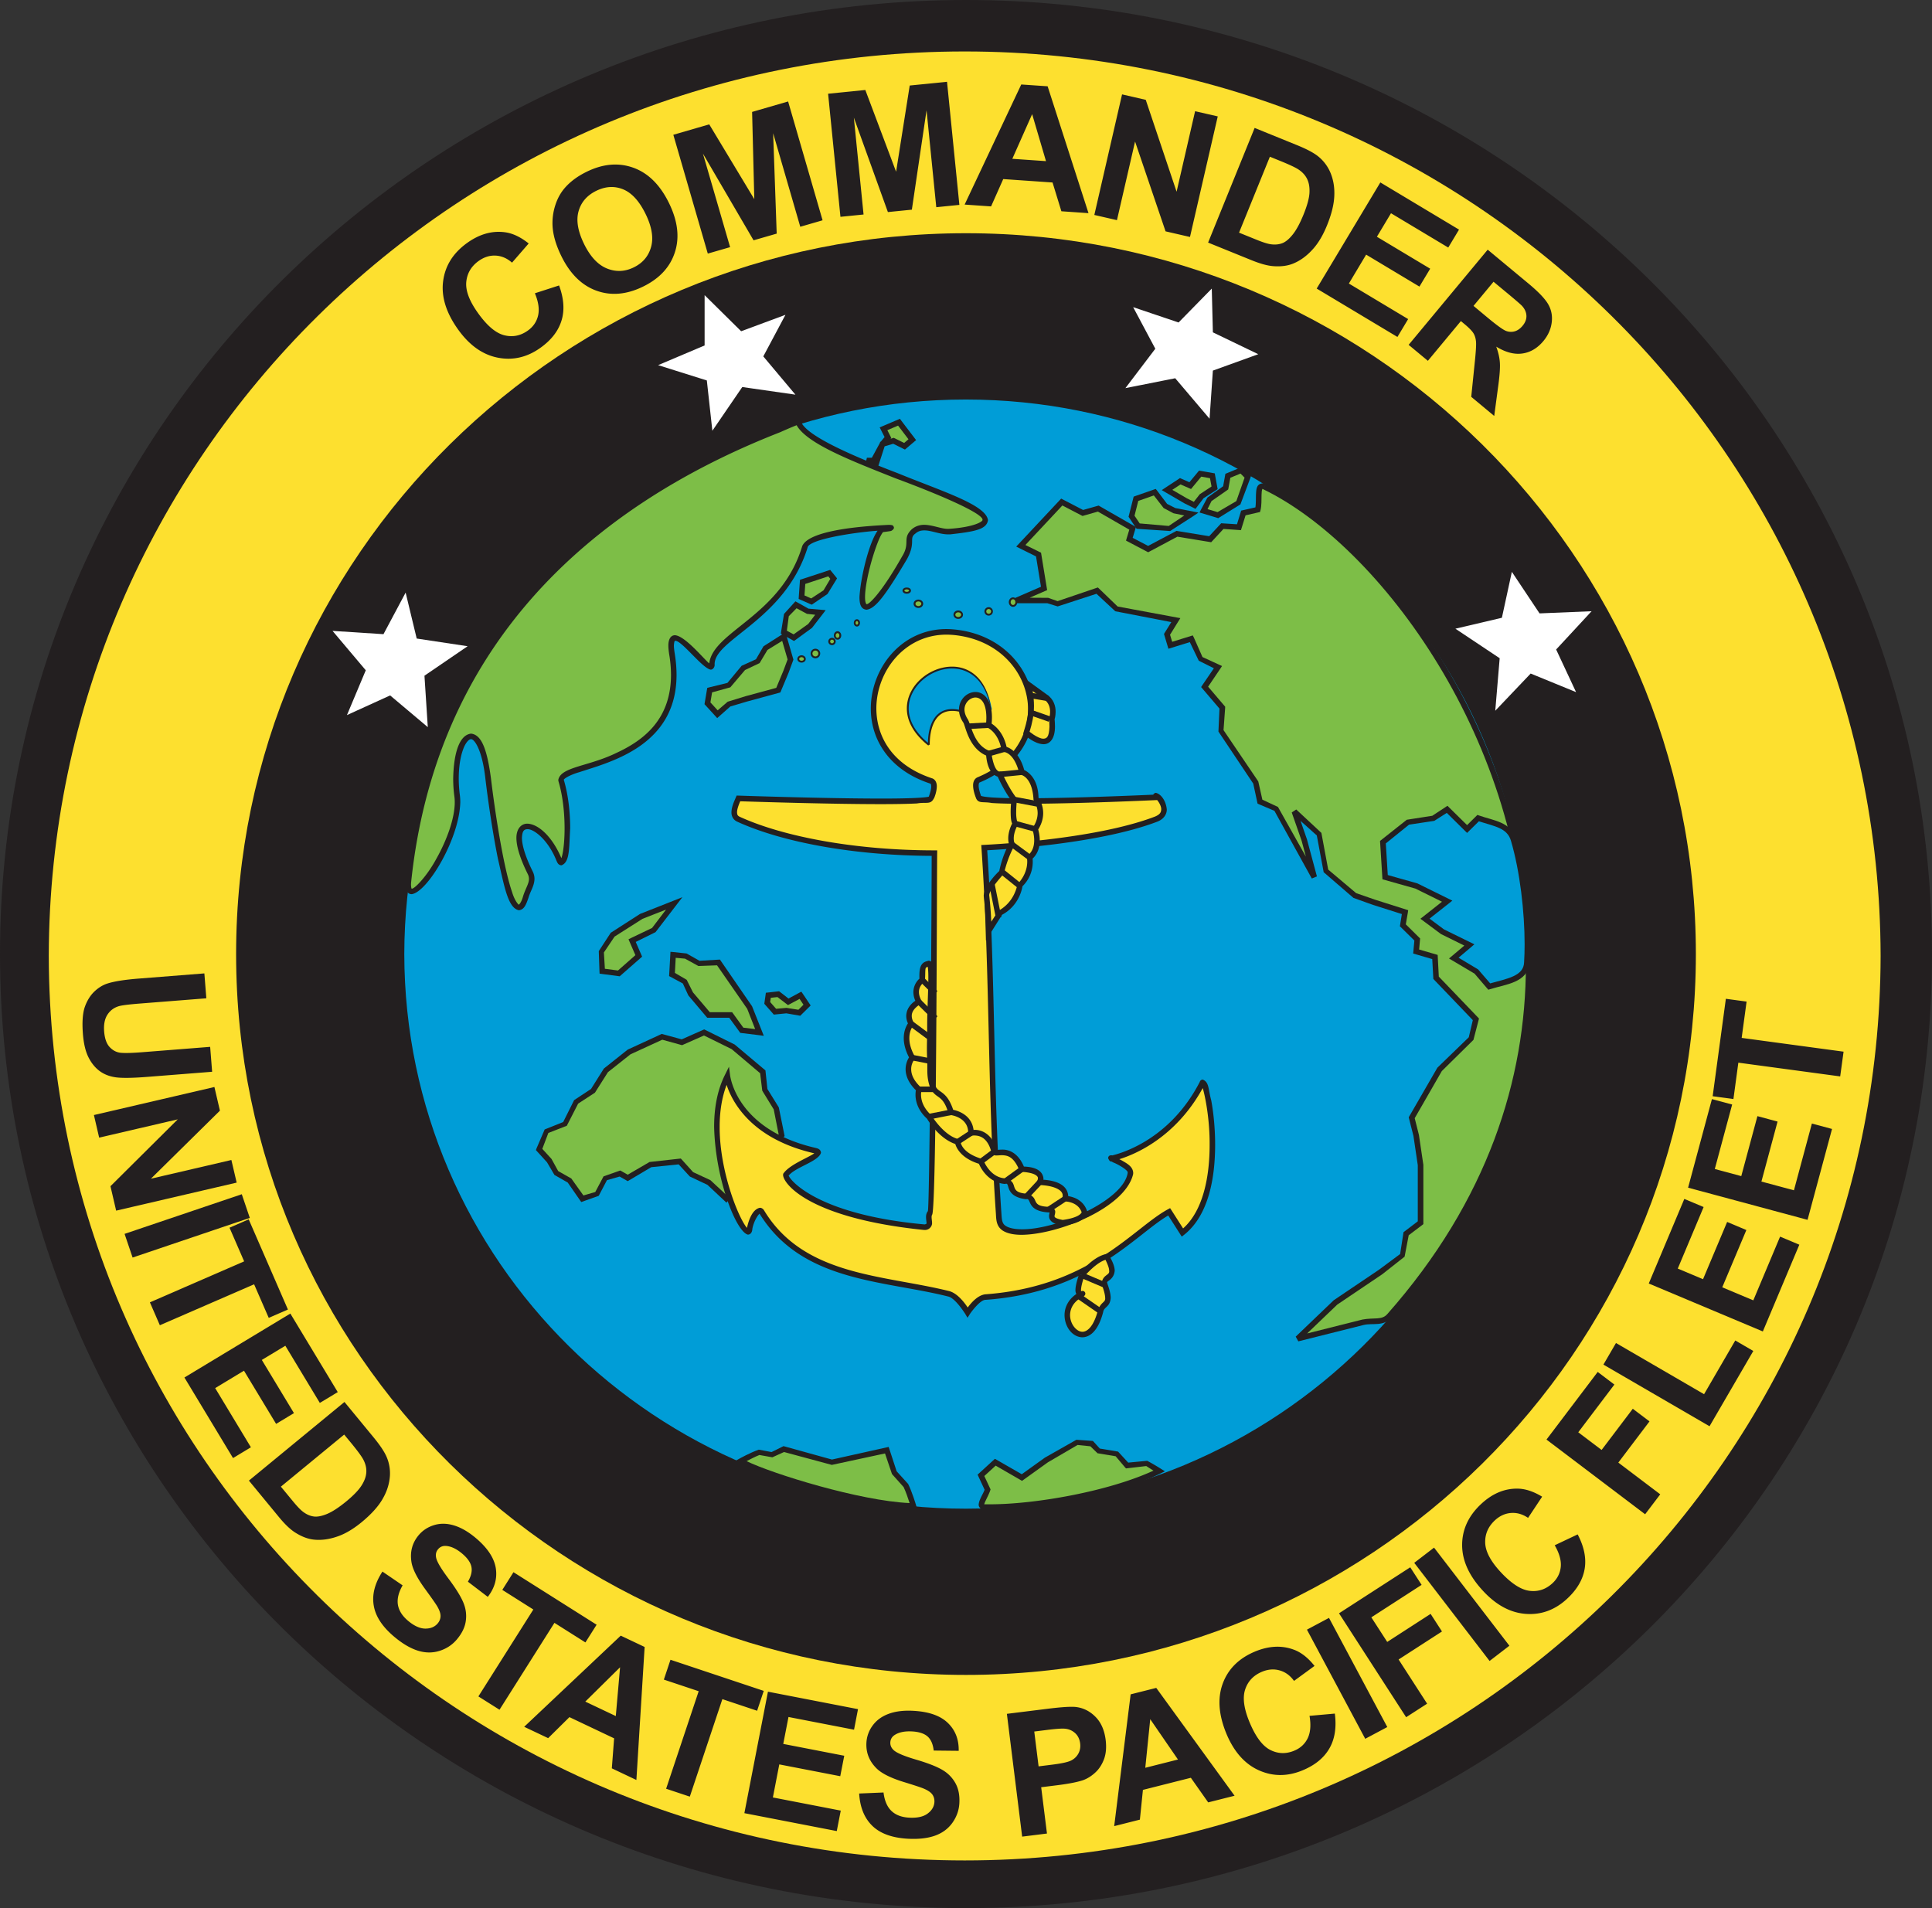
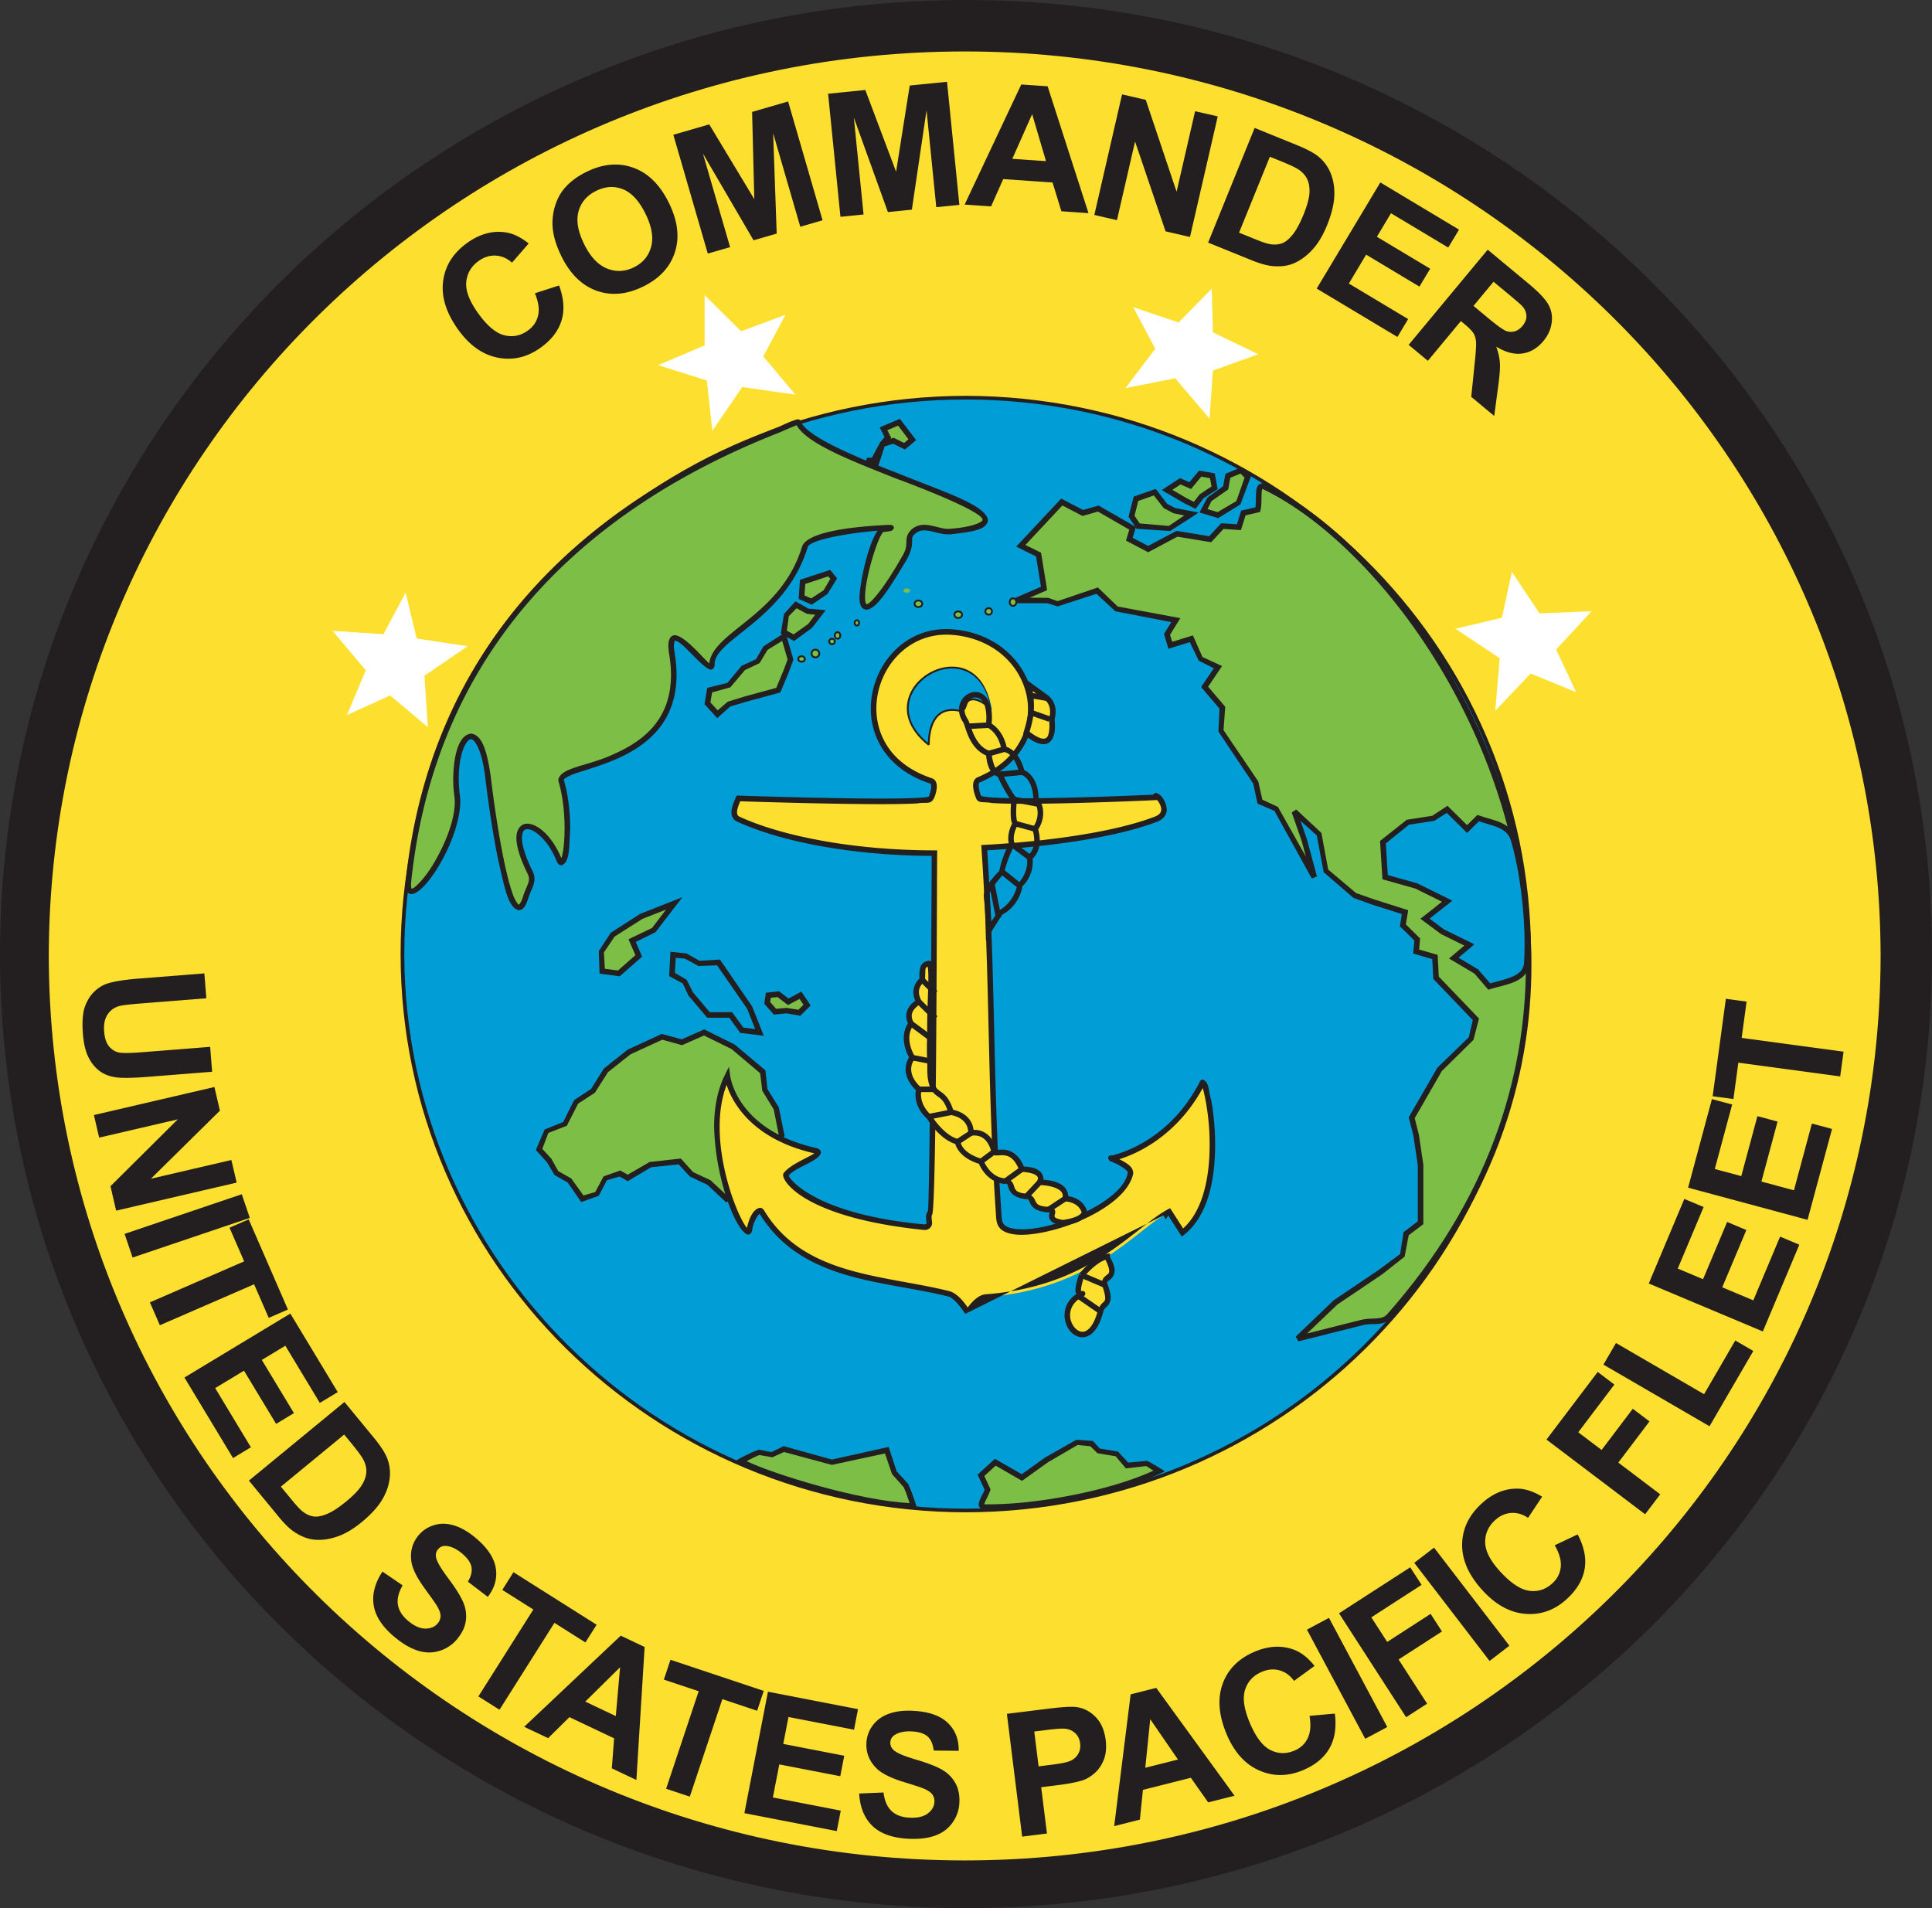
<svg xmlns="http://www.w3.org/2000/svg" width="355.623" height="351.234" xml:space="preserve">
  <rect width="100%" height="100%" fill="#333333" stroke="none" />
  <path fill-rule="evenodd" clip-rule="evenodd" fill="#231F20" d="M0 175.617C0 78.627 79.608 0 177.813 0c98.202 0 177.81 78.627 177.81 175.617s-79.608 175.617-177.81 175.617C79.608 351.234 0 272.607 0 175.617" />
  <path fill-rule="evenodd" clip-rule="evenodd" fill="#FDE02F" d="M7.957 175.964c0-92.521 75.937-167.518 169.618-167.518 93.676 0 169.615 74.997 169.615 167.518s-75.938 167.523-169.615 167.523c-93.681 0-169.618-75.002-169.618-167.523" />
  <path fill="#231F20" d="M6.926 175.959c0-93.091 76.405-168.367 170.646-168.538 94.229.171 170.635 75.447 170.646 168.538-.011 93.096-76.416 168.383-170.646 168.549-94.24-.166-170.646-75.453-170.646-168.549zm2.053 0c.171 91.946 75.468 166.498 168.593 166.498 93.114 0 168.421-74.552 168.592-166.498-.171-91.941-75.477-166.487-168.592-166.487C84.448 9.472 9.15 84.018 8.979 175.959z" />
-   <path fill="#231F20" d="M43.461 175.617c0-73.277 60.15-132.687 134.349-132.687 74.196 0 134.349 59.409 134.349 132.687 0 73.283-60.152 132.691-134.349 132.691-74.199.001-134.349-59.408-134.349-132.691" />
  <path fill-rule="evenodd" clip-rule="evenodd" fill="#FFF" d="m61.211 116.13 9.376.606 4.078-7.653 2.038 8.456 9.373 1.414-7.946 5.427.614 9.467-6.932-5.837-7.949 3.62 3.464-8.249zM129.698 54.329v9.259l-8.557 3.625 8.966 2.817 1.018 9.26 5.505-8.048 9.783 1.404-5.912-7.043 4.078-7.654-8.156 3.024zM223.051 53.122l-6.113 6.24-8.359-2.822 4.078 7.654-5.505 7.25 9.169-1.818 6.321 7.447.611-8.855 8.355-3.019-8.355-4.024zM278.288 105.261l-1.836 8.456-8.556 2.01 8.15 5.437-.813 9.664 6.517-6.847 8.358 3.423-3.669-7.85 6.523-7.043-9.578.398z" />
  <path fill-rule="evenodd" clip-rule="evenodd" fill="#7DBE47" d="m176.182 171.088 1.424-.603 2.651-1.411 2.853.805-.608 2.823-3.061 3.218-.815 2.217 3.876 1.406-2.449 2.62h-3.465l-1.833-1.613-2.245-.603 2.245-2.818z" />
  <path fill="#231F20" d="M180.198 182.691h-3.662l-.137-.127-1.629-1.502-3.006-.815.487-.601 2.149-2.615 1.427-6.041.064-.254.233-.106 1.385-.58 2.835-1.504.192.054 3.321.93-.105.477-.73 3.068-2.951 3.037-.645 1.735 4.113 1.491-.518.572-2.602 2.781h-.221zm-4.899-5.225-1.766 2.222 1.704.498 1.691 1.48h3.048l1.766-1.893-3.628-1.323.179-.477.922-2.39 2.932-2.975.507-2.349-2.19-.624-2.506 1.334-1.194.505-1.465 5.992z" />
  <path fill-rule="evenodd" clip-rule="evenodd" fill="#7DBE47" d="m182.398 169.077-7.54 3.42-1.633 2.217.818 6.243 2.444 1.203 4.692-3.42.813-3.016z" />
  <path fill="#231F20" d="m176.239 182.73-2.685-1.331-.878-6.727.114-.148 1.841-2.382 7.532-3.426.781-.35-.476 7.595-1.005 3.302-4.951 3.606-.273-.139zm-.984-9.824-1.522 2.051.761 5.764 1.926.953 4.241-2.963.803-2.907.352-5.813-6.561 2.915z" />
  <path fill-rule="evenodd" clip-rule="evenodd" fill="#7DBE47" d="m174.245 174.812.611 1.007h1.225l1.836 2.009 2.242.207 1.219-1.812-1.836-1.815-2.444-1.206-2.035.603z" />
-   <path fill="#231F20" d="m180.087 178.549-2.435-.223-.137-.148-1.681-1.841h-1.289l-.15-.243-.611-1.005-.182-.318.223-.274 1.067-1.173 2.232-.666.182.093 2.578 1.302 2.137 2.116-.243.347-1.386 2.064-.305-.031zm-4.962-3.237h1.152l.161.168 1.701 1.862 1.745.158.816-1.215-1.408-1.408-2.274-1.132-1.574.391-.593.722.274.454z" />
  <path fill-rule="evenodd" clip-rule="evenodd" fill="#7DBE47" d="m181.785 182.867-3.26-2.413-1.836-1.413-.406-2.016-2.447-.403 1.02-1.403 1.427-1.212-1.02-3.019.408-2.615 1.629.606-.611 2.812 1.836.807.206 3.019 2.446 3.625z" />
  <path fill="#231F20" d="m181.575 183.046-3.268-2.421-2.03-1.711-.339-1.674-2.908-.486.487-.666 1.101-1.491 1.163-.992-.93-2.929.508-3.236.58.212 2.04.762-.083.432-.531 2.411 1.735.761.031.308.116 2.768 2.527 3.83.604 3.625-.497.086.295-.412-.295.412.497-.086.213 1.248-1.016-.751zm-4.601-9.114-.274.233-1.341 1.121-.531.73 1.978.326.062.349.223 1.715 1.831 1.406 2.264 1.675-.34-2.193-2.537-3.881-.192-2.706-1.833-.818.69 2.043zm-1.132-3.341.381 1.119.054-.261.518-2.38-.645-.243-.308 1.765z" />
  <path fill-rule="evenodd" clip-rule="evenodd" fill="#7DBE47" d="m178.729 173.504-.61 1.414-2.243 3.217 3.67-2.212.201-2.822z" />
  <path fill="#231F20" d="m175.376 178.01 2.201-3.133.604-1.404.477.197-.192-.471 1.779-.699-.064.802-.22 3.086-.223.141-3.672 2.211-.69-.73zm3.089-2.636-.867 1.248 1.377-.834.127-1.745-.064.026-.573 1.305z" />
  <path fill="#009DD7" d="M74.08 175.623c0-56.566 46.426-102.42 103.697-102.42 57.278 0 103.705 45.854 103.705 102.42s-46.427 102.422-103.705 102.422c-57.271 0-103.697-45.857-103.697-102.422" />
  <path fill="#231F20" d="M73.738 175.62c0-56.753 46.579-102.653 104.033-102.759 57.464.106 104.044 46.006 104.044 102.759s-46.58 102.663-104.044 102.757c-57.454-.094-104.033-46.004-104.033-102.757zm.679 0c.096 56.38 46.273 102.089 103.354 102.089 57.103 0 103.267-45.709 103.373-102.089-.106-56.372-46.271-102.079-103.373-102.079-57.081.001-103.258 45.707-103.354 102.079z" />
  <path fill-rule="evenodd" clip-rule="evenodd" fill="#7DBE47" d="m129.608 190.051-4.078 1.806-3.67-1.002-6.113 2.817-4.28 3.421-2.242 3.628-3.263 2.211-1.833 3.827-3.667 1.608-1.224 3.223 1.836 2.01 1.426 2.418 2.243 1.21 2.444 3.42 2.854-1.007 1.224-2.616 2.854-1.007 1.426.806 4.079-2.419 5.499-.603 2.242 2.419 3.061 1.41 3.26 3.017 10.191-11.677-1.023-5.032-2.035-3.218-.409-3.42-5.505-4.635z" />
  <path fill="#231F20" d="m133.336 221.018-3.123-2.923-3.229-1.524-2.064-2.242-5.039.518-4.34 2.573-.253-.149-1.238-.699-2.331.668-1.512 2.879-3.218 1.145-.223-.318-2.266-3.271-2.444-1.398-1.367-2.327-2.043-2.245.106-.298 1.504-3.504 3.408-1.364 2.012-4.034 3.112-2.053 2.362-3.758 4.381-3.482 6.287-2.9.171.053 3.493.952 3.915-1.734.223-.097 5.611 2.784 5.663 4.765.021.199.339 3.219 2.098 3.387 1.069 5.271-10.705 12.271-.38-.364zm-17.275-26.952-4.158 3.293-2.393 3.778-3.092 2.012-2.084 4.075-3.4 1.324-1.111 2.93 1.694 1.854 1.229 2.231 2.414 1.365 2.232 3.123 2.18-.635 1.525-2.879 3.071-1.08.199.105 1.175.669 4.024-2.341 5.746-.635.181.189 2.084 2.31 3.198 1.491 2.869 2.667 9.684-11.093-.909-4.613-2.108-3.432-.391-3.219-5.241-4.436-5.096-2.512-4.029 1.782-.168-.042-3.482-.963-5.843 2.682zm13.316-3.558.233-.463-.233.463z" />
  <path fill="#FDE02F" d="M171.394 143.748c1.209.399 0 3.219 0 3.219 0 1.225-35.466 0-35.466 0-.596 1.375-1.375 3.198 0 3.83 8.356 3.822 21.773 6.24 36.074 6.24 0 0-.202 65.424-.811 66.229-.732.961.811 2.814-1.225 2.615-21.255-2.095-25.756-8.984-25.274-9.663 1.427-2.015 7.934-3.817 5.298-4.428-14.881-3.421-16.1-13.687-16.1-13.687-5.912 11.874 3.664 32.008 4.073 28.179.163-1.515 1.634-4.226 2.243-3.218 7.563 12.446 22.42 12.078 34.448 15.098 1.696.43 3.462 3.426 3.462 3.426s1.741-2.711 3.262-2.822c19.568-1.412 27.518-12.281 33.838-15.701l2.443 3.824c9.048-7.149 4.412-29.023 3.672-27.576-6.115 11.871-16.51 13.889-16.51 13.889-1.675-.238 3.603 1.184 3.258 2.814-1.422 6.846-18.953 12.887-23.233 10.064-.987-.645-.942-1.686-1.022-2.814-1.629-23.757-1.018-43.283-2.646-67.236 0 0 19.977-.805 31.594-5.233 3.654-1.396-.592-5.484 0-4.024 0 0-32.611 1.53-32.611 0 0 0-1.174-2.737 0-3.227 15.488-6.442 11.004-25.766-4.687-27.177-15.038-1.347-21.814 21.54-4.08 27.379" />
-   <path fill="#231F20" d="M177.668 241.847c-.01 0-1.823-2.929-3.138-3.192-11.877-3.006-26.929-2.6-34.717-15.248a.965.965 0 0 0-.132.134c-.161.171-.35.458-.521.774-.35.647-.637 1.477-.688 2.027-.031.34-.212.891-.806.922-2.144-.51-5.994-10.116-6.217-19.852 0-3.344.552-6.663 1.983-9.535l.753-1.527.212 1.686c.054.011 1.072 9.873 15.696 13.258.445.105.956.243 1.028.891-.438 1.615-4.638 2.617-5.951 4.207.223.79 5.182 7.146 24.819 8.975.096.011.189.011.243.011.319-.106.212 0 .319-.212 0-.254-.096-.679-.096-1.145 0-.329.063-.732.329-1.063.362-.149.725-59.308.707-65.413-14.179-.057-27.416-2.465-35.779-6.29-.764-.329-1.093-1.069-1.072-1.727.01-.966.466-1.952.818-2.768l.137-.318.35.01c.021 0 15.748.542 26.248.542 4.396.01 7.983-.119 8.767-.347.119-.318.458-1.25.448-1.89-.01-.415-.093-.5-.179-.521l.158-.489.161-.487c.72.243.901.966.891 1.497-.01 1.124-.572 2.375-.541 2.204-.616 1.222-1.38.626-3.107.935-1.665.085-3.967.127-6.598.127-9.601 0-23.565-.451-25.94-.528-.305.717-.593 1.499-.583 2.035.021.425.083.604.466.805 8.25 3.775 21.623 6.194 35.867 6.194h.508v.51c-.062.168-.083 65.072-.922 66.538-.062.096-.106.232-.106.445-.011.318.085.72.085 1.145 0 .541-.487 1.24-1.336 1.24-.096 0-.202-.011-.318-.021-20.383-2.109-25.559-8.166-25.771-10.043.01-.084-.031-.275.127-.422 1.165-1.586 4.604-2.869 5.616-3.625-.005 0-.01-.004-.016-.004-11.623-2.666-15.126-9.521-16.121-12.594-.903 2.363-1.282 5.021-1.282 7.717-.023 8.152 3.457 16.755 4.995 18.567.01.016.021.03.031.044.319-1.461 1.007-3.428 2.377-3.703.327-.01.635.223.774.479 7.349 12.154 21.973 11.835 34.127 14.868 1.476.422 2.732 2.076 3.358 3.008.62-.841 1.81-2.247 3.206-2.426 19.396-1.408 27.117-12.09 33.63-15.643l.415-.223.264.404 2.129 3.33c3.738-3.319 4.891-9.663 4.881-15.367.043-4.565-.785-8.861-1.268-10.461-4.973 9.055-12.381 12.175-15.349 13.084.157.077.321.16.487.251.91.53 1.982 1.082 2.065 2.227 0 .085 0 .138-.011.265-1.441 6.183-13.668 11.095-20.488 11.178-1.432 0-2.652-.223-3.532-.785-1.251-.836-1.175-2.162-1.251-3.213-1.633-23.788-1.018-43.312-2.65-67.237l-.031-.52.53-.021c.021-.021 19.948-.818 31.435-5.207.973-.404 1.134-.829 1.154-1.336.019-.562-.394-1.292-.746-1.707l-.209.008s-14.498.678-24.18.678c-2.428 0-4.549-.042-6.076-.147-1.559-.298-2.398.147-2.854-.836 0-.034-.552-1.253-.563-2.377-.01-.541.161-1.24.84-1.527 6.468-2.693 9.267-7.603 9.279-12.46 0-6.502-5.09-12.949-13.819-13.734a14.873 14.873 0 0 0-1.22-.054c-7.69.01-12.876 6.735-12.887 13.586.021 5.218 2.959 10.435 10.235 12.854l-.161.487-.158.489c-7.646-2.504-10.956-8.218-10.935-13.83.01-7.338 5.557-14.604 13.904-14.614.435 0 .87.021 1.315.062 9.215.818 14.751 7.711 14.751 14.754.011 5.269-3.128 10.593-9.917 13.415-.106.031-.189.147-.202.572-.008.608.277 1.458.43 1.903.063.023.174.057.323.09.373.075.967.148 1.709.202 1.484.096 3.584.147 6.002.147 8.629 0 21.119-.543 23.664-.658.104-.171.287-.339.494-.339.967.233 1.847 1.465 2.005 3.035.021.901-.562 1.843-1.823 2.299-10.637 4.039-27.984 5.067-31.229 5.235 1.579 23.744.995 43.159 2.604 66.714.086 1.207.076 1.971.795 2.426.586.394 1.645.627 2.971.627 6.396.074 18.57-5.218 19.471-10.287.011-.072.011-.127.011-.138.161-.384-1.706-1.528-2.737-1.908-.391-.339-.445.157-.867-.765.063-.479.392-.488.422-.51.076-.01.119-.01.161-.01.122 0 .204.01.173.028.221-.091 10.207-2.069 16.116-13.529a.588.588 0 0 1 .562-.435c1.189.51.967 1.664 1.56 3.86.394 2.142.712 5.05.712 8.167-.01 6.033-1.168 12.928-5.696 16.532l-.446.35-.308-.477-2.183-3.417c-6.088 3.544-14.321 14.15-33.63 15.527-1.041-.021-2.864 2.559-2.864 2.59l-.455.709-.421-.718z" />
+   <path fill="#231F20" d="M177.668 241.847c-.01 0-1.823-2.929-3.138-3.192-11.877-3.006-26.929-2.6-34.717-15.248a.965.965 0 0 0-.132.134c-.161.171-.35.458-.521.774-.35.647-.637 1.477-.688 2.027-.031.34-.212.891-.806.922-2.144-.51-5.994-10.116-6.217-19.852 0-3.344.552-6.663 1.983-9.535l.753-1.527.212 1.686c.054.011 1.072 9.873 15.696 13.258.445.105.956.243 1.028.891-.438 1.615-4.638 2.617-5.951 4.207.223.79 5.182 7.146 24.819 8.975.096.011.189.011.243.011.319-.106.212 0 .319-.212 0-.254-.096-.679-.096-1.145 0-.329.063-.732.329-1.063.362-.149.725-59.308.707-65.413-14.179-.057-27.416-2.465-35.779-6.29-.764-.329-1.093-1.069-1.072-1.727.01-.966.466-1.952.818-2.768l.137-.318.35.01c.021 0 15.748.542 26.248.542 4.396.01 7.983-.119 8.767-.347.119-.318.458-1.25.448-1.89-.01-.415-.093-.5-.179-.521l.158-.489.161-.487c.72.243.901.966.891 1.497-.01 1.124-.572 2.375-.541 2.204-.616 1.222-1.38.626-3.107.935-1.665.085-3.967.127-6.598.127-9.601 0-23.565-.451-25.94-.528-.305.717-.593 1.499-.583 2.035.021.425.083.604.466.805 8.25 3.775 21.623 6.194 35.867 6.194h.508v.51c-.062.168-.083 65.072-.922 66.538-.062.096-.106.232-.106.445-.011.318.085.72.085 1.145 0 .541-.487 1.24-1.336 1.24-.096 0-.202-.011-.318-.021-20.383-2.109-25.559-8.166-25.771-10.043.01-.084-.031-.275.127-.422 1.165-1.586 4.604-2.869 5.616-3.625-.005 0-.01-.004-.016-.004-11.623-2.666-15.126-9.521-16.121-12.594-.903 2.363-1.282 5.021-1.282 7.717-.023 8.152 3.457 16.755 4.995 18.567.01.016.021.03.031.044.319-1.461 1.007-3.428 2.377-3.703.327-.01.635.223.774.479 7.349 12.154 21.973 11.835 34.127 14.868 1.476.422 2.732 2.076 3.358 3.008.62-.841 1.81-2.247 3.206-2.426 19.396-1.408 27.117-12.09 33.63-15.643l.415-.223.264.404 2.129 3.33c3.738-3.319 4.891-9.663 4.881-15.367.043-4.565-.785-8.861-1.268-10.461-4.973 9.055-12.381 12.175-15.349 13.084.157.077.321.16.487.251.91.53 1.982 1.082 2.065 2.227 0 .085 0 .138-.011.265-1.441 6.183-13.668 11.095-20.488 11.178-1.432 0-2.652-.223-3.532-.785-1.251-.836-1.175-2.162-1.251-3.213-1.633-23.788-1.018-43.312-2.65-67.237l-.031-.52.53-.021c.021-.021 19.948-.818 31.435-5.207.973-.404 1.134-.829 1.154-1.336.019-.562-.394-1.292-.746-1.707l-.209.008s-14.498.678-24.18.678c-2.428 0-4.549-.042-6.076-.147-1.559-.298-2.398.147-2.854-.836 0-.034-.552-1.253-.563-2.377-.01-.541.161-1.24.84-1.527 6.468-2.693 9.267-7.603 9.279-12.46 0-6.502-5.09-12.949-13.819-13.734a14.873 14.873 0 0 0-1.22-.054c-7.69.01-12.876 6.735-12.887 13.586.021 5.218 2.959 10.435 10.235 12.854l-.161.487-.158.489c-7.646-2.504-10.956-8.218-10.935-13.83.01-7.338 5.557-14.604 13.904-14.614.435 0 .87.021 1.315.062 9.215.818 14.751 7.711 14.751 14.754.011 5.269-3.128 10.593-9.917 13.415-.106.031-.189.147-.202.572-.008.608.277 1.458.43 1.903.063.023.174.057.323.09.373.075.967.148 1.709.202 1.484.096 3.584.147 6.002.147 8.629 0 21.119-.543 23.664-.658.104-.171.287-.339.494-.339.967.233 1.847 1.465 2.005 3.035.021.901-.562 1.843-1.823 2.299-10.637 4.039-27.984 5.067-31.229 5.235 1.579 23.744.995 43.159 2.604 66.714.086 1.207.076 1.971.795 2.426.586.394 1.645.627 2.971.627 6.396.074 18.57-5.218 19.471-10.287.011-.072.011-.127.011-.138.161-.384-1.706-1.528-2.737-1.908-.391-.339-.445.157-.867-.765.063-.479.392-.488.422-.51.076-.01.119-.01.161-.01.122 0 .204.01.173.028.221-.091 10.207-2.069 16.116-13.529a.588.588 0 0 1 .562-.435c1.189.51.967 1.664 1.56 3.86.394 2.142.712 5.05.712 8.167-.01 6.033-1.168 12.928-5.696 16.532l-.446.35-.308-.477-2.183-3.417l-.455.709-.421-.718z" />
  <path fill-rule="evenodd" clip-rule="evenodd" fill="#7DBE47" d="M75.186 162.27c-.73 6.994 9.987-7.848 8.97-15.702-1.354-10.417 4.075-16.911 5.709-3.218 1.051 8.821 4.35 30.256 6.926 21.734.51-1.681 1.6-2.854.815-4.428-5.704-11.471 2.048-10.44 5.298-2.413 1.225 3.019 2.54-7.349.409-14.493-1.018-3.425 23.848-2.216 20.383-23.353-1.414-8.617 7.341 4.635 7.341 2.015 0-5.435 13.045-8.459 17.118-21.742 1.033-3.366 21.789-4.047 14.27-3.224-1.836.202-9.221 28.223 4.078 5.233 1.628-2.815.137-3.514 1.628-4.829 1.973-1.73 4.485.202 6.73 0 23.757-2.134-25.072-12.478-27.926-20.129-.081-.207-3.364 1.308-3.364 1.308-36.312 14.127-63.898 40.362-68.385 83.241" />
  <path fill="#231F20" d="M91.654 158.077c-1.015-5.023-1.854-10.955-2.299-14.663-.604-5.554-2.098-7.408-2.649-7.343-.306-.054-.974.518-1.45 1.844-.487 1.292-.815 3.177-.815 5.404 0 .994.072 2.066.223 3.188.042.373.062.764.062 1.165-.179 6.823-6.103 16.592-8.951 16.921-.836-.01-1.145-.847-1.145-1.706 0-.212.021-.435.042-.679h.002c4.505-43.094 32.284-69.502 68.684-83.645.075-.011 2.714-1.315 3.519-1.378.083.011.36-.021.539.36.839 2.618 9.482 6.367 17.778 9.536 8.34 3.41 16.273 5.826 16.667 8.667-.257 1.693-2.344 2.097-6.994 2.615h-.36c-1.6-.021-3.136-.751-4.386-.73-.614 0-1.124.137-1.652.604-1.22.87.179 1.59-1.528 4.694-3.972 6.696-5.805 9.122-7.447 9.301-1.145-.116-1.282-1.238-1.292-2.32.189-3.509 1.722-9.961 3.335-12.222-4.296.303-12.752 1.595-12.892 3.123-4.205 13.475-17.408 16.888-17.1 21.603 0 .295-.243.847-.73.847-1.58-.264-5.404-5.477-6.569-5.308-.01 0-.15 0-.202.857 0 .373.052.87.158 1.504.223 1.388.329 2.703.329 3.931-.01 13-12.1 15.989-17.854 17.874-1.98.572-2.934 1.282-2.892 1.421l.01.062c.839 2.82 1.158 6.083 1.158 8.879-.223 3.635-.034 6.23-1.611 6.802-.583-.052-.733-.456-.911-.847-1.494-3.773-4.133-5.87-5.363-5.808-.583.034-.932.267-.994 1.59 0 1.25.549 3.317 1.991 6.209.223.456.318.901.318 1.347-.023 1.302-.774 2.286-1.103 3.464-.466 1.354-.815 2.214-1.779 2.31-2.024-.405-2.669-4.442-3.847-9.473zm-1.282-14.792c.658 5.531 2.214 16.095 3.889 20.927.487 1.642 1.186 2.331 1.24 2.32 0-.021.422-.243.795-1.6.433-1.357 1.09-2.32 1.069-3.156a1.95 1.95 0 0 0-.223-.891c-1.473-2.978-2.087-5.14-2.087-6.665 0-1.546.795-2.605 2.012-2.605 2.051.063 4.614 2.421 6.266 6.352.093-.253.189-.637.272-1.098.189-1.09.318-2.649.318-4.386 0-2.724-.308-5.912-1.103-8.591a1.133 1.133 0 0 1-.052-.35c.477-2.405 5.541-2.439 10.668-4.938 5.106-2.354 10.054-6.209 10.075-14.357a23.1 23.1 0 0 0-.329-3.77c-.104-.658-.158-1.199-.158-1.665 0-1.005.35-1.875 1.219-1.885 1.891.14 5.306 4.386 6.308 5.189.702-5.955 13.239-8.71 17.118-21.6 1.375-3.211 12.998-3.752 15.849-3.9.274 0 .422 0 .624.044.021.052.277-.086.425.518-.277.531-.404.404-.477.531a2.166 2.166 0 0 1-.339.073c-.261.041-.658.101-1.188.16a.709.709 0 0 0-.168.2 6.683 6.683 0 0 0-.518.966c-.373.847-.805 2.033-1.199 3.327-.795 2.584-1.45 5.668-1.45 7.478 0 1.124.264 1.294.264 1.294.401.179 2.796-2.121 6.559-8.786 1.566-2.529-.021-3.208 1.737-4.956.709-.637 1.546-.86 2.331-.86 1.58.021 3.115.753 4.386.743.117 0 .223-.013.308-.013 4.63-.326 6.038-1.354 6.028-1.587.391-1.124-7.734-4.643-16.031-7.713-8.035-3.195-16.284-6.362-18.172-9.762-.722.267-2.856 1.196-2.89 1.232-36.193 14.101-63.581 40.145-68.063 82.819a5.84 5.84 0 0 0-.031.562c.041.688.116.688.116.688.445.161 2.817-2.268 4.555-5.51 1.823-3.231 3.382-7.299 3.382-10.394 0-.36-.023-.72-.065-1.038a24.452 24.452 0 0 1-.223-3.314c.085-4.609 1.103-8.032 3.283-8.275 1.87.191 2.929 2.669 3.67 8.242zm73.518-45.642v-.005.005z" />
  <path fill-rule="evenodd" clip-rule="evenodd" fill="#009DD7" d="M170.985 137.106s-.409-7.651 5.707-6.243c1.225.282.847-1.616 1.833-2.009 1.619-.647 4.078 1.807 4.078 1.807-2.854-16.304-24.052-3.417-11.618 6.445" />
  <path fill="#231F20" d="M166.922 130.403c.01-4.27 4.195-7.683 8.307-7.693 3.26-.01 6.489 2.198 7.224 7.892a.227.227 0 0 1 .005.042c.006.047.014.093.018.14 0 0-1.928-1.897-3.357-1.875-.191 0-.36.031-.531.104-.795.202-.486 1.929-1.672 2.046-.075 0-.171-.011-.267-.031a5.612 5.612 0 0 0-1.378-.171c-3.855 0-4.119 4.694-4.13 5.956 0 .181.011.274.011.274l-.171.023-.106.126c-2.808-2.227-3.953-4.64-3.953-6.833zm.34 0c0 2.001.997 4.213 3.54 6.333.01-1.362.321-6.196 4.469-6.217.446 0 .922.052 1.453.179.075.01.137.021.192.021.72.106.487-1.515 1.546-2.022.202-.085.424-.127.658-.127 1.4.016 2.946 1.367 3.275 1.909-1.023-5.415-4.068-7.418-7.165-7.429-3.942.01-7.958 3.316-7.968 7.353z" />
  <path fill-rule="evenodd" clip-rule="evenodd" fill="#7DBE47" d="M232.745 89.598c-1.559-.753-.77 2.571-1.225 4.226l-2.646.603-.815 2.621-3.061-.202-2.237 2.414-6.121-1.007-5.298 2.822-3.462-1.815.608-2.009-6.32-3.628-2.854.805-3.871-2.014-7.54 8.055 3.263 1.613 1.018 6.235-5.096 2.216h5.704l2.043.606 7.131-2.418 3.672 3.426 10.8 2.009-1.626 2.621.608 2.009 3.871-1.204 1.836 3.824 3.058 1.409-2.449 3.623 3.263 3.824-.202 4.428 6.315 9.265.818 3.623 2.851 1.207 7.134 12.68-1.831-6.841-1.833-5.233 4.479 4.023 1.427 7.043 5.303 4.433 3.464 1.204 5.705 1.815-.401 2.418 2.646 2.613-.201 2.216 3.462 1.007.207 3.824 7.333 7.646-.816 3.425-5.908 5.84-5.096 8.855.818 3.219.811 5.435v10.671l-2.646 2.014-.608 3.824-4.078 3.219-8.358 5.637-6.932 6.645 12.027-3.017c1.922-.414 3.597.254 4.889-1.209 54.623-61.804 9.782-136.69-23.033-152.593" />
  <path fill="#231F20" d="m238.499 246.044 6.998-6.701 8.328-5.618 3.896-2.891.627-4.023.17-.127 2.453-1.869V214.48l-.798-5.383-.87-3.432 5.277-9.133 5.779-5.598.742-3.154-7.266-7.581-.01-.191-.191-3.462-3.514-1.031.041-.414.182-1.976-2.664-2.623.041-.264.318-1.986-5.29-1.678-3.62-1.297-5.479-4.726-1.266-6.766-2.994-2.686 1.178 3.387 1.839 6.839-.944.383-6.883-12.457-3.092-1.318-.063-.254-.742-3.441-6.406-9.578.191-4.228-3.377-3.962.213-.329 2.133-3.133-2.78-1.39-1.647-3.421-3.94 1.222-.147-.489-.668-2.229.117-.202 1.232-1.986-10.314-1.996-3.461-3.219-7.146 2.328-1.891-.585h-5.704l-.202-.986 4.726-2.051-.911-5.585-3.644-1.807 8.272-8.834.35.181 3.686 1.911 2.857-.808 6.87 3.941-.116.394-.487 1.603 2.846 1.486 5.226-2.771.158.031 5.852.956 2.219-2.39.246.021 2.654.171.773-2.517.299-.065 2.324-.531c.099-.632.078-1.535.096-2.315.065-.839-.01-1.942 1.158-2.103.235 0 .427.065.627.161l-.223.466-.223.458c-.117-.064-.182-.064-.182-.064l-.011.116c-.072.192-.106.562-.116 1-.031.87.033 1.963-.202 2.846l-.085.298-.296.062-2.358.542-.85 2.729-.404-.031-2.814-.191-2.26 2.444-.268-.044-5.957-.977-5.373 2.867-.244-.127-3.834-2.017.116-.404.489-1.613-5.779-3.325-2.835.805-.179-.093-3.527-1.838-6.807 7.276 2.877 1.412 1.126 6.893-.36.158-2.858 1.243 3.41.021 1.732.606 7.411-2.517.225.212 3.418 3.293 11.543 2.144-.4.637-1.5 2.421.394 1.297 3.791-1.178.202.401 1.582 3.581 3.602 1.655-.329.5-2.231 3.304 3.133 3.674v.212l-.298 4.109 6.394 9.44.756 3.366 2.865 1.329 5.141 9.145-.774-2.89-1.828-5.235.829-.552 4.629 4.312 1.254 6.753 5.143 4.334 3.451 1.199 6.126 1.944-.064.446-.37 2.157 2.633 2.6-.021.236-.161 1.794 3.41.997.021.363.191 3.633 7.393 7.708-.064.277-.955 3.663-5.821 5.736-4.989 8.676.773 3.068.818 5.514v10.916l-.201.158-2.496 1.891-.754 3.94-4.112 3.239-8.283 5.585-5.544 5.311 10.176-2.558c2.145-.404 3.61.168 4.609-1.041 18.437-20.87 25.477-43.193 25.477-64.221.021-41.014-26.88-77.205-48.342-87.57l.223-.458.223-.466c21.9 10.64 48.896 47.024 48.917 88.495 0 21.262-7.137 43.86-25.723 64.898-1.582 1.712-3.472.955-5.149 1.359l-12.033 3.017-.483-.861z" />
  <path fill-rule="evenodd" clip-rule="evenodd" fill="#009DD7" d="M278.604 154.618c-.847-2.841-3.7-3.042-6.522-4.024l-2.035 2.009-3.669-3.62-2.449 1.61-4.892.805-4.485 3.623.407 6.442 5.712 1.608 5.707 2.82-4.078 3.221 3.26 2.418 4.896 2.411-2.854 2.418 4.073 2.413 2.444 2.822c3.07-.935 6.724-1.258 6.931-4.428.408-6.241-.408-15.702-2.446-22.548" />
  <path fill="#231F20" d="m273.729 181.925-2.314-2.708-4.694-2.783.554-.467 2.261-1.911-4.28-2.113-3.802-2.825.531-.414 3.441-2.719-4.896-2.421-6.064-1.711-.445-7.061 4.928-3.899 4.694-.733 2.794-1.836.295.298 3.314 3.26 1.9-1.879.298.106c2.688.956 5.852 1.147 6.849 4.366l-.486.147-.489.137c-.676-2.379-3.068-2.659-5.901-3.583l-2.17 2.141-.359-.352-3.379-3.335-2.295 1.465-4.65.702-4.279 3.451.361 5.821 5.448 1.538 6.435 3.177-.637.51-3.558 2.802 2.653 1.976 5.599 2.75-.596.51-2.315 1.955 3.59 2.146 2.234 2.582c3.109-.881 6.168-1.334 6.24-3.879.064-1.031.096-2.144.096-3.325 0-5.914-.85-13.423-2.517-19.052l.489-.137.486-.147c1.712 5.766 2.571 13.327 2.571 19.337 0 1.201-.031 2.338-.106 3.389-.328 3.705-4.375 3.962-7.286 4.884l-.318.096-.225-.256z" />
  <path fill-rule="evenodd" clip-rule="evenodd" fill="#7DBE47" d="m212.566 90.603-3.463 1.209-.817 3.218 1.22 1.815 5.914.402 3.876-2.618-3.061-.606-1.633-.805z" />
  <path fill="#231F20" d="m209.214 97.337-.138-.212-1.347-2.004.063-.223.881-3.48.254-.093 3.469-1.209.34-.117.232.285 1.857 2.47 1.504.764 4.275.839-1.021.689-4.197 2.703-6.172-.412zm.307-5.132-.688 2.724.953 1.421 5.344.466 2.863-1.929-1.982-.404-1.813-.956-1.811-2.328-2.866 1.006zm2.642-1.294.4-.308-.4.308z" />
  <path fill-rule="evenodd" clip-rule="evenodd" fill="#7DBE47" d="m220.923 87.182 2.242.401.408 2.212-2.449 1.613-1.219 1.613-1.634-.808-3.461-2.014 2.443-1.608 1.836.803z" />
  <path fill="#231F20" d="m219.677 93.477-1.665-.829-4.169-2.429.679-.456 2.683-1.761.256.117 1.474.647 1.59-1.918.192-.223.297.052 2.587.456.065.36.465 2.545-.276.181-2.323 1.497-1.473 1.95-.382-.189zm-3.892-3.31 2.714 1.58 1.25.626 1.093-1.401 2.165-1.421-.287-1.528-1.604-.287-1.885 2.281-.35-.158-1.582-.688-1.514.996z" />
  <path fill-rule="evenodd" clip-rule="evenodd" fill="#7DBE47" d="m228.465 86.576-2.446 1.01-.408 2.211-3.06 2.217-1.018 2.014 2.652.8 3.871-2.413 1.629-4.627z" />
  <path fill="#231F20" d="m224.029 95.315-3.233-.976.273-.541 1.179-2.206 2.896-2.09.414-2.289.266-.106 2.439-1.01.318-.127.244.244 1.441 1.432-.105.308-1.836 4.891-4.084 2.535-.212-.065zm2.44-7.372-.392 2.144-.17.127-2.906 2.025-.732 1.476 1.846.552 3.457-2.027 1.518-4.316-.748-.751-1.873.77zm1.634-1.007.362-.36-.362.36z" />
  <path fill-rule="evenodd" clip-rule="evenodd" fill="#7DBE47" d="m144.284 117.177-3.465 2.216-1.224 2.211-2.851 1.412-2.447 3.016-3.669 1.007-.406 2.419 1.833 2.009 2.037-1.807 3.261-1.008 5.914-1.613 1.426-3.42.816-2.217z" />
  <path fill="#231F20" d="m131.677 131.812-2.001-2.19.044-.257.463-2.739.308-.085 3.408-.836 2.615-3.154 2.636-1.196 1.388-2.392 3.473-2.214.572-.371.189.658 1.271 4.381-.054.158-.826 2.245-1.522 3.643-6.142 1.672-3.068.909-2.414 2.139-.34-.371zm9.591-12.175-1.45 2.426-2.68 1.269-2.708 3.188-3.356.929-.308 1.844 1.333 1.46 1.844-1.587 3.27-1.007 5.673-1.543 1.323-3.177.764-2.053-.997-3.418-2.708 1.669zm2.519-2.318.498-.147-.498.147z" />
  <path fill-rule="evenodd" clip-rule="evenodd" fill="#7DBE47" d="m144.284 116.371.409-3.016 1.833-2.017 2.243 1.209 2.245.202-1.836 2.413-3.061 2.216z" />
  <path fill="#231F20" d="m145.869 117.829-1.831-1.007.243-.453.508.073-.508-.073-.243.453-.308-.179.044-.339.539-3.294 2.097-2.317.36.192 2.043 1.152 3.167.277-.562.741-1.947 2.519-3.314 2.414-.288-.159zm.212-1.059 2.69-1.916 1.279-1.693-1.522-.171-1.906-1.025-1.429 1.46-.357 2.667 1.245.678z" />
  <path fill-rule="evenodd" clip-rule="evenodd" fill="#7DBE47" d="m147.546 109.929.2-2.82 4.896-1.608.816 1.008-1.427 2.413-2.651 1.812z" />
  <path fill="#231F20" d="m149.17 111.203-1.831-.805.202-.466.518.034-.518-.034-.202.466-.329-.148.021-.36.223-3.167.329-.106 5.23-1.714.223.274 1.039 1.282-.181.308-1.577 2.571-2.892 1.97-.255-.105zm.15-1.049 2.266-1.491 1.248-2.108-.371-.466-4.236 1.398-.145 2.116 1.238.551z" />
  <path fill-rule="evenodd" clip-rule="evenodd" fill="#7DBE47" d="m165.482 77.721-2.853 1.209.816 1.605-1.018 1.21-1.634 3.021h-1.224l1.634.803 1.224-3.824 2.035-.604 2.038 1.007 1.427-1.209z" />
  <path fill="#231F20" d="m160.97 86.024-1.631-.805.233-.963h.912l1.46-2.693.075-.23.101-.034.704-.847-.901-1.779.5-.212 2.859-1.217.36-.158.243.326 2.745 3.602-.371.308-1.686 1.43-.306-.148-1.854-.921-1.579.476-1.333 4.13-.531-.265zm3.718-5.349 1.738.859.795-.678-1.911-2.512-1.976.839.72 1.419-.134.161.577-.171.191.083zm.38-2.646.414-.308-.414.308z" />
  <path fill-rule="evenodd" clip-rule="evenodd" fill="#7DBE47" d="m124.105 166.296-6.113 2.413-5.298 3.426-2.043 3.218.207 3.426 3.056.401 3.669-3.223-1.225-2.815 4.079-2.015z" />
  <path fill="#231F20" d="m113.847 179.68-3.48-.455-.023-.422-.127-3.727 2.201-3.374 5.386-3.47 6.116-2.413 1.693-.678-4.951 6.445-3.641 1.799 1.173 2.708-4.125 3.617-.222-.03zm4.422-10.549-5.142 3.271-1.968 2.918.181 3.007 2.411.318 3.206-2.825-1.269-2.921.445-.223 3.892-1.862 2.571-3.379-4.327 1.696z" />
-   <path fill-rule="evenodd" clip-rule="evenodd" fill="#7DBE47" d="m123.901 175.757 2.242.202 2.652 1.408 3.464-.201 5.704 8.252 1.836 4.629-3.259-.403-2.039-2.815h-4.078l-3.259-3.825-1.225-2.418-2.24-1.209z" />
  <path fill="#231F20" d="m139.734 190.55-3.482-.425-.127-.189-1.896-2.594h-4.052l-3.472-4.107-1.015-2.2-2.529-1.364.021-.329.202-3.62.031-.518.528.042 2.434.264 2.382 1.344 3.757-.223 5.917 8.597 2.16 5.439-.859-.117zm-15.504-11.463 2.169 1.269 1.152 2.307 3.102 3.654h4.107l.158.213 1.906 2.633 2.18.267-1.46-3.726-5.557-8.014-3.431.126-2.465-1.354-1.711-.152-.15 2.777z" />
  <path fill-rule="evenodd" clip-rule="evenodd" fill="#7DBE47" d="m141.431 183.204-.202 1.411 1.421 1.614 2.043-.203 2.444.402 1.427-1.411-1.219-1.813-2.245 1.209-1.833-1.411z" />
  <path fill="#231F20" d="m147.049 186.93-2.307-.4-2.307.232-.171-.202-1.577-1.789.031-.233.202-1.408.052-.391.404-.042 2.033-.233.168.127 1.566 1.217 2.361-1.271.264.383 1.45 2.159-.295.296-1.621 1.601-.253-.046zm-.083-1.059.93-.93-.72-1.069-2.128 1.142-.264-.201-1.673-1.279-1.232.135-.111.784 1.09 1.24 1.916-.171 2.192.349z" />
  <path fill="#7DBE47" d="M146.933 121.304c0-.277.277-.505.611-.505.339 0 .608.228.608.505 0 .274-.269.502-.608.502-.334 0-.611-.227-.611-.502" />
  <path fill="#231F20" d="M146.759 121.301c.01-.401.381-.678.785-.678.412 0 .771.287.771.678 0 .391-.36.668-.771.668-.404 0-.774-.266-.785-.668zm.34 0c0 .148.179.329.445.329.264 0 .433-.171.433-.329s-.168-.329-.433-.339c-.267 0-.445.182-.445.339z" />
  <path fill="#7DBE47" d="M149.38 120.297a.71.71 0 0 1 .709-.707c.398 0 .717.318.717.707a.711.711 0 0 1-.717.704.709.709 0 0 1-.709-.704" />
  <path fill="#231F20" d="M149.211 120.294c0-.486.391-.877.878-.877s.888.391.888.877a.882.882 0 0 1-1.766 0zm.337 0c0 .295.246.539.542.539a.535.535 0 0 0 .541-.539.536.536 0 0 0-.541-.541.545.545 0 0 0-.542.541z" />
  <path fill="#7DBE47" d="M153.66 116.975c0-.334.228-.606.51-.606.28 0 .507.272.507.606s-.228.606-.507.606c-.282 0-.51-.272-.51-.606" />
  <path fill="#231F20" d="M153.484 116.975c0-.412.285-.771.688-.785.391.013.676.373.676.785 0 .401-.285.764-.676.774-.403-.011-.688-.373-.688-.774zm.339 0c0 .254.178.435.349.435.158 0 .329-.171.329-.435s-.171-.435-.329-.435c-.171 0-.349.17-.349.435z" />
  <path fill="#7DBE47" d="M152.64 118.083a.51.51 0 0 1 1.02 0 .508.508 0 0 1-.51.502.51.51 0 0 1-.51-.502" />
  <path fill="#231F20" d="M152.463 118.085c0-.38.306-.678.689-.678a.673.673 0 1 1 0 1.346.683.683 0 0 1-.689-.668zm.34 0c0 .171.158.329.35.329a.34.34 0 0 0 .339-.329.336.336 0 0 0-.339-.339.343.343 0 0 0-.35.339z" />
  <path fill="#7DBE47" d="M157.329 114.66c0-.274.181-.502.409-.502.223 0 .406.228.406.502s-.184.502-.406.502c-.228 0-.409-.228-.409-.502" />
  <path fill="#231F20" d="M157.153 114.663c0-.35.233-.668.583-.679.35.01.572.329.572.679 0 .336-.223.655-.572.666-.35-.012-.583-.33-.583-.666zm.339 0c0 .199.137.326.243.326.096 0 .233-.127.233-.326 0-.212-.137-.339-.233-.339-.106-.001-.243.126-.243.339z" />
  <path fill="#7DBE47" d="M166.296 108.72c0-.223.277-.401.611-.401.339 0 .616.179.616.401s-.277.404-.616.404c-.334 0-.611-.182-.611-.404" />
-   <path fill="#231F20" d="M166.12 108.715c.021-.381.401-.57.782-.57.394 0 .764.189.785.57-.021.383-.391.572-.785.572-.381 0-.762-.189-.782-.572zm.339 0c0 .064.158.233.442.233.298 0 .446-.168.446-.233 0-.062-.148-.233-.446-.233-.284 0-.442.171-.442.233z" />
  <path fill="#7DBE47" d="M168.336 111.136c0-.334.319-.604.715-.604.394 0 .712.27.712.604s-.318.606-.712.606c-.396 0-.715-.272-.715-.606" />
  <path fill="#231F20" d="M168.165 111.136c0-.456.415-.771.88-.771.466 0 .878.316.888.771-.01.445-.422.774-.888.774-.465 0-.88-.329-.88-.774zm.339 0c0 .212.223.435.541.435.319 0 .552-.223.552-.435 0-.223-.233-.433-.552-.433-.318 0-.541.21-.541.433z" />
  <path fill="#7DBE47" d="M175.674 113.15c0-.334.316-.606.714-.606.394 0 .709.272.709.606s-.316.603-.709.603c-.398 0-.714-.269-.714-.603" />
  <path fill="#231F20" d="M175.503 113.15c0-.453.414-.782.88-.782s.877.329.877.782c0 .445-.412.774-.877.774-.466 0-.88-.328-.88-.774zm.339 0c0 .212.212.424.542.435.318-.011.539-.223.539-.435 0-.22-.22-.433-.539-.443-.319.011-.542.223-.542.443z" />
  <path fill="#7DBE47" d="M181.381 112.547c0-.336.274-.606.608-.606.34 0 .611.27.611.606a.61.61 0 0 1-1.219 0" />
  <path fill="#231F20" d="M181.205 112.55a.79.79 0 0 1 .784-.785.78.78 0 0 1 .774.785.77.77 0 0 1-.774.764.773.773 0 0 1-.784-.764zm.339 0c0 .233.202.424.445.424a.429.429 0 0 0 .436-.424.44.44 0 0 0-.436-.446.449.449 0 0 0-.445.446z" />
  <path fill="#7DBE47" d="M185.866 110.835c0-.388.273-.707.607-.707.34 0 .611.319.611.707 0 .386-.271.704-.611.704-.333.001-.607-.318-.607-.704" />
  <path fill="#231F20" d="M185.689 110.838c0-.466.329-.878.784-.878.456 0 .775.412.775.878 0 .456-.319.86-.775.87-.454-.01-.784-.414-.784-.87zm.339 0c0 .308.223.531.445.531.223 0 .436-.223.436-.531 0-.316-.213-.539-.436-.539-.222 0-.445.223-.445.539z" />
  <path fill-rule="evenodd" clip-rule="evenodd" fill="#FDE02F" d="M199.521 223.468h.2c-.609-2.822-3.664-2.822-3.664-2.822.748-2.952-4.692-3.017-4.692-3.017 1.188-2.344-3.257-2.413-3.257-2.413-1.834-4.636-4.895-2.419-5.096-3.224-1.083-4.265-4.281-3.421-4.281-3.421 0-3.426-3.668-3.829-3.668-3.829-1.225-4.023-2.742-2.764-3.467-5.026-.552-1.729-.319-2.822-.409-4.635-.117-2.349.016-3.679 0-6.041-.026-4.554.616-11.872-.202-11.673-1.175.288-1.225.606-1.225 3.02 0 0-2.035 1.411-.608 4.023 0 0-2.854 1.412-1.427 4.032 0 0-2.043 2.211.202 6.235 0 0-2.245 2.619 1.225 5.838 0 0-.818 2.621 1.833 5.034 0 0 2.245 3.827 5.298 4.63 0 0 .207 2.416 4.281 3.625 0 0 1.225 3.42 4.486 3.622 1.872.116 0 2.419 3.871 2.817 1.844.193.207 2.217 4.078 2.416 2.035.105-1.227 1.81 2.652 2.418 0 .001 3-.226 3.87-1.609" />
  <path fill="#231F20" d="M193.098 223.852c.008-.288.072-.529.104-.658a1.164 1.164 0 0 0-.23-.021c-4.153-.264-3.019-2.734-4.102-2.426-4.187-.52-2.799-3.275-3.858-2.809-3.092-.233-4.463-2.883-4.826-3.717-3.221-1.007-4.12-2.857-4.345-3.641-3.185-1.076-5.254-4.746-5.202-4.652-1.758-1.6-2.131-3.34-2.121-4.43 0-.34.034-.617.067-.813-1.427-1.403-1.89-2.771-1.89-3.871a4.166 4.166 0 0 1 .629-2.175c-.717-1.375-.968-2.568-.968-3.54 0-1.362.476-2.281.771-2.719a3.27 3.27 0 0 1-.316-1.362c.031-1.491 1.062-2.39 1.673-2.801a3.997 3.997 0 0 1-.357-1.598 3.377 3.377 0 0 1 1.113-2.473c-.08-2.041.243-2.983 1.507-3.25.096-.055.181-.055.23-.055h.031c.829.213.678.723.805 1.168.065.508.096 1.176.096 1.96 0 2.447-.223 6.072-.223 8.786 0 .085.01.17.01.308-.01.116-.01.233-.01.36 0 1.432-.042 2.49-.042 3.689 0 .593.011 1.22.052 1.949.013.426.013.816.013 1.176 0 .182.01.363.01.541 0 .945.021 1.717.36 2.779.412 1.775 2.056.854 3.376 4.73.922.191 3.398.957 3.748 3.699.057-.002.115-.005.178-.005 1.111-.041 3.234.588 4.07 3.68.207.005.572-.044.997-.044 1.179-.041 2.919.513 4.019 3.117.922.041 3.354.189 3.602 2.152 0 .088-.008.181-.021.271 1.37.094 4.368.484 4.578 2.939v.082c1.005.15 3.032.754 3.594 3.172l.127.624h-.583c-1.299 1.491-4.047 1.562-4.197 1.601-1.736-.23-2.48-.898-2.469-1.723zm-22.83-43.47v.267l-.223.158c.021.021-.911.637-.891 1.813 0 .424.106.922.445 1.537l.254.477-.477.233c0 .011-1.59.85-1.548 2.151 0 .329.085.71.339 1.176l.181.318-.254.277c.031.031-.712.74-.712 2.31 0 .86.223 1.96.986 3.327l.171.309-.235.277c.034.02-.593.688-.583 1.802 0 .856.339 1.98 1.771 3.327l.243.213-.096.318c.01 0-.106.295-.106.826.01.88.256 2.268 1.887 3.793.021-.011 2.237 3.711 4.992 4.389l.339.096.031.359c.054 0 .044 2.005 3.923 3.18l.243.065.096.253c.011-.01 1.165 3.149 4.026 3.276 2.703.698.34 2.553 3.902 2.819 2.597.699.455 2.279 4.049 2.416.614 0 1.241.394 1.218.942-.021.394-.138.627-.127.765.011.115-.083.403 1.494.709 0 0 2.926-.326 3.478-1.367l.018-.029c-.673-1.996-3.05-2.006-3.05-2.006h-.655l.158-.635c.041-.16.052-.287.052-.424.034-.795-.837-1.337-2.001-1.655-1.114-.295-2.248-.306-2.248-.306l-.826-.01.37-.732c.116-.224.147-.392.147-.508.045-.373-.497-.754-1.346-.956a8.021 8.021 0 0 0-1.611-.212h-.339l-.127-.316c-1.06-2.566-2.216-2.724-3.18-2.758-.38 0-.71.045-1.028.045-.223.021-.764-.045-.911-.572-.753-2.854-2.278-3.076-3.128-3.107-.339 0-.508.044-.508.055l-.657.178v-.678c.052-2.937-3.21-3.307-3.21-3.316l-.339-.042-.096-.318c-1.124-3.817-2.439-2.323-3.467-5.013-.38-1.199-.412-2.131-.412-3.098v-.541c0-.359 0-.73-.023-1.134a48.155 48.155 0 0 1-.052-1.991c0-1.22.052-2.279.052-3.689V188.757c0-2.756.212-6.391.212-8.786.008-.883-.042-1.628-.109-2.004-.554.176-.401.209-.502 2.415z" />
  <path fill-rule="evenodd" clip-rule="evenodd" fill="#FDE02F" d="M199.112 234.738c-2.035 5.84 1.67 2.323-.608 3.825-5.505 3.628 1.626 12.28 4.071 2.819.483-1.852 2.244-.805.817-4.828-.657-1.862 2.854-.809.409-5.039v-.197c-2.234.356-4.689 3.42-4.689 3.42" />
  <path fill="#231F20" d="M195.951 242.09c-.011-1.372.645-2.855 2.17-3.895a1.62 1.62 0 0 1-.166-.727c.011-.627.192-1.518.668-2.906l.487.172-.402-.319c.053-.021 2.438-3.148 5.014-3.604l.593-.096v.604l-.072-.063c.657 1.155.933 1.971.942 2.649-.158 1.739-1.652 1.929-1.367 2.216 0 .042.01.127.055.265.4 1.134.572 1.908.572 2.515-.106 1.736-1.24 1.621-1.381 2.607-.826 3.2-2.258 4.632-3.837 4.652-1.886-.041-3.265-1.983-3.276-4.07zm2.83-3.097c-1.333.88-1.802 2.015-1.813 3.097.011 1.665 1.209 3.053 2.258 3.053.829.021 2.046-.836 2.854-3.892.562-1.683 1.452-1.45 1.347-2.351 0-.404-.141-1.094-.521-2.176a1.725 1.725 0 0 1-.115-.604c.273-1.548 1.514-1.356 1.367-2.216.01-.342-.143-.93-.669-1.999-1.681.51-3.625 2.717-3.933 3.092-.43 1.269-.572 2.056-.572 2.471 0 .093.005.162.013.215a.71.71 0 0 1 .096-.026.257.257 0 0 0-.093.044v.002a.62.62 0 0 1 .111-.051c.005 0 .008-.003.01-.003v-.003h.006a.526.526 0 0 1 .127-.018c.002 0 .005-.003.008-.003h.01c.137 0 .264.055.359.15a.498.498 0 0 1 .148.36c.018.041-.053.287-.213.422-.129.181-.228.16-.367.166a6.786 6.786 0 0 0-.418.27zm.339-1.347v.003c-.002 0-.005.003-.01.003l-.019.005.029-.011zM169.403 180.75l.72-.733 2.436 2.416-.709.729-2.447-2.412zM168.794 184.778l.71-.73 3.06 3.019-.719.72-3.051-3.009zM167.417 188.849l.614-.829 4.078 3.019-.614.826-4.078-3.016zM167.829 195.182l.191-1.007 4.078.805-.191 1.007-4.078-.805zM169.152 201.026v-1.028H172v1.028h-2.848zM170.887 205.045l4.078-.806.202 1.007-4.081.807-.199-1.008zM176.003 209.744l2.45-1.61.559.86-2.447 1.608-.562-.858zM180.255 213.396l2.447-1.824.613.826-2.447 1.813-.613-.815zM184.747 217.013l3.053-2.214.603.826-3.05 2.213-.606-.825zM188.54 219.899l2.447-2.618.754.699-2.447 2.608-.754-.689zM192.712 222.23l3.06-2.015.563.849-3.062 2.023-.561-.857z" />
  <path fill="#231F20" d="m198.911 235.203.401-.932 4.283 1.812-.402.942-4.282-1.822zM198.209 238.985l.583-.846 4.083 2.82-.585.846-4.081-2.82z" />
-   <path fill-rule="evenodd" clip-rule="evenodd" fill="#FDE02F" d="m181.992 171.327 2.035-3.218c3.263-1.813 3.671-5.031 3.671-5.031 2.445-2.62 1.834-5.235 1.834-5.235 2.244-1.813 1.018-5.233 1.018-5.233 2.043-3.022.207-5.435.207-5.435-.207-4.428-2.651-5.034-2.651-5.034-1.018-4.029-3.26-4.231-3.26-4.231-.611-3.42-2.854-4.428-2.854-4.428 1.018-9.058-7.338-5.435-4.28-.805.557.841 1.018 4.834 4.28 6.038 0 0 .202 3.628 2.035 3.825 0 0 1.225 2.819 2.651 4.635 0 0-.406 3.623.207 4.428 0 0-1.225 2.009-.613 3.822 0 0-1.225 2.017-1.836 5.034 0 0-2.854 2.905-2.854 4.428.001-.002.41 3.423.41 6.44" />
  <path fill="#231F20" d="M181.474 171.322c0-2.965-.403-6.377-.403-6.442.093-1.918 2.78-4.505 2.864-4.534.515-2.556 1.455-4.399 1.781-4.992a3.996 3.996 0 0 1-.13-1.028c.008-1.211.477-2.263.718-2.734-.252-.585-.254-1.313-.272-2.087 0-.896.077-1.784.116-2.18-1.193-1.571-2.188-3.677-2.496-4.357-1.768-.601-2.048-3.004-2.133-3.895-3.325-1.458-3.809-5.606-4.231-6.111-.539-.805-.771-1.61-.771-2.343.01-1.864 1.471-3.231 3.03-3.242 1.631 0 3.031 1.546 3.041 4.653 0 .36-.02.753-.054 1.173.676.43 2.175 1.655 2.745 4.28.758.246 2.416 1.168 3.249 4.262.738.334 2.563 1.569 2.634 5.119.031.044.857 1.124.857 2.819 0 .878-.234 1.914-.914 3.004.104.368.281 1.111.289 1.999 0 1.064-.271 2.379-1.32 3.361.016.142.025.332.025.559a6.299 6.299 0 0 1-1.895 4.537c-.011.062-.445 3.464-3.742 5.235l-2.035 3.221-.432-.277.432.277-.953 1.525v-1.802zm2.903-29.27.116.277c.011.01 1.22 2.796 2.587 4.523l.127.171-.021.202c0 .01-.138 1.155-.138 2.278-.021.836.127 1.704.243 1.779l.213.277-.182.306c.011.01-.72 1.199-.72 2.459 0 .316.042.624.147.922l.086.223-.127.212c.01.01-1.178 1.939-1.908 5.127 0 .013-2.807 3.021-2.714 4.008 0 .008.28 2.32.378 4.839l1.308-2.001c3.042-1.673 3.413-4.64 3.55-4.928 1.527-1.642 1.761-3.242 1.761-4.122 0-.435-.054-.645-.054-.645l-.076-.318.257-.202c.901-.73 1.155-1.781 1.155-2.755 0-1.059-.298-1.909-.298-1.909l-.097-.243.15-.212c.679-1.007.867-1.896.879-2.639 0-1.346-.656-2.203-.762-2.491-.223-4.218-2.269-4.523-2.258-4.557l-.298-.073-.073-.297c-1.007-3.848-2.809-3.814-2.809-3.848l-.402-.042-.064-.381c-.572-3.2-2.553-4.04-2.553-4.05l-.339-.158.041-.36c.055-.51.075-.976.075-1.398-.033-2.884-1.123-3.625-2.014-3.635-.953.01-2.002.922-2.015 2.224.013.521.171 1.113.606 1.771.679 1.155 1.101 4.767 4.026 5.839l.318.117.021.339c0 .01.415 3.402 1.579 3.348l.299.023z" />
  <path fill="#231F20" d="m178.292 133.171 3.666-.202.063 1.017-3.675.202-.054-1.017zM181.853 138.215l2.85-.805.276.986-2.849.815-.277-.996zM183.973 142.031l4.081-.401.105 1.015-4.08.404-.106-1.018zM186.583 147.673l.191-1.007 4.281.808-.189 1.005-4.283-.806zM186.741 152.091l.274-.984 3.667 1.004-.265.987-3.676-1.007zM185.97 155.827l.605-.815 3.263 2.415-.614.826-3.254-2.426zM184.112 160.853l.645-.795 3.256 2.618-.638.795-3.263-2.618zM182.104 162.976l.994-.212 1.219 6.049-.997.202-1.216-6.039z" />
  <path fill-rule="evenodd" clip-rule="evenodd" fill="#FDE02F" d="m189.33 126.035 3.058 2.216c2.139 1.403 1.221 4.125 1.221 4.125.817 7.444-4.688 2.514-4.688 2.514.816-2.615 1.326-4.831.409-8.855" />
  <path fill="#231F20" d="m188.574 135.273-.243-.233.096-.308c.508-1.621.867-3.029.867-4.8 0-1.08-.137-2.299-.467-3.783l.5-.116-.5.116-.305-1.315 1.1.785 3.043 2.206c1.336.868 1.654 2.224 1.642 3.201 0 .735-.157 1.302-.187 1.323.049.518.07.983.07 1.4 0 2.162-.889 3.242-2.107 3.242-1.738-.042-3.455-1.707-3.509-1.718zm1.697-.031c.572.37 1.291.751 1.813.73.541-.042 1.018-.202 1.092-2.225 0-.383-.023-.829-.054-1.538-.011 0 .171-.507.171-1.186-.014-.806-.223-1.707-1.209-2.364l-2.002-1.453c.168 1 .243 1.89.243 2.724 0 1.787-.349 3.25-.81 4.77.183.141.453.34.756.542z" />
  <path fill="#231F20" d="m189.866 131.747.34-.966 3.168 1.113-.338.963-3.17-1.11zM189.76 128.546l.161-1.004 3.06.497-.168 1.018-3.053-.511z" />
  <path fill-rule="evenodd" clip-rule="evenodd" fill="#7DBE47" d="M136.335 268.962s1.947-1.087 3.262-1.61l2.652.4 2.035-1.006 8.967 2.418 9.992-2.217 1.427 4.226 2.035 2.217c.715 1.421 1.427 3.824 1.427 3.824-9.785-.202-28.128-6.041-31.797-8.252" />
  <path fill="#231F20" d="M168.119 277.725c-9.961-.233-28.206-6.028-32.053-8.328l.267-.435.254.445-.254-.445-.267.435-.751-.455.761-.425c.013-.011 1.96-1.101 3.594-1.673l2.351.445 2.204-1.093 8.912 2.47 10.435-2.322.147.436 1.326 4.047 2.118 2.333c.743 1.494 1.453 3.897 1.453 3.909l.212.666-.709-.01zm-.689-1.049c-.256-.801-.702-2.123-1.103-2.944l-2.139-2.396-1.284-3.793-9.791 2.107-8.793-2.371-2.152.973-2.382-.424c-.732.289-1.69.773-2.366 1.129 4.806 2.34 20.854 7.316 30.01 7.719z" />
  <path fill-rule="evenodd" clip-rule="evenodd" fill="#7DBE47" d="M181.177 277.416c-1.295-.025.254-1.994.608-3.219l-1.22-2.62 2.646-2.413 4.894 2.816 4.487-3.218 5.5-3.224 2.854.201 1.432 1.409 3.053.403 2.037 2.212 3.468-.404c.986.495 2.444 1.411 2.444 1.411-8.559 4.233-23.439 6.847-32.203 6.646" />
  <path fill="#231F20" d="M181.174 277.921v-.511l-.011.511c-.52 0-1.027-.466-1.018-.945.05-.914.818-1.983 1.09-2.753l-1.291-2.78.273-.246 2.916-2.669 4.943 2.84 4.252-3.053 5.799-3.289 3.033.213.137.137 1.145 1.264 3.361.563 1.867 2.025 3.487-.33c1.03.521 2.483 1.433 2.493 1.443l.774.486-.818.404c-8.376 4.125-22.509 6.69-31.468 6.701-.338 0-.666-.011-.964-.011zm0-.945v-.069a.263.263 0 0 0 0 .069zm.966-.073c8.475.011 21.952-2.397 30.178-6.196-.449-.285-.994-.629-1.328-.844l-3.721.432-.181-.188-1.729-2.048-3.338-.552-1.315-1.282-2.354-.243-5.461 3.19-4.762 3.415-4.854-2.8-2.09 1.909 1.145 2.46-.053.182c-.297.91-1.051 2.148-1.103 2.565h.966z" />
  <g fill="#231F20">
    <path d="m98.456 53.984 4.454-1.439c.891 2.418 1.036 4.583.44 6.486-.59 1.908-1.88 3.57-3.874 4.992-2.455 1.755-5.085 2.361-7.866 1.81-2.786-.549-5.22-2.284-7.302-5.199-2.201-3.084-3.117-6.048-2.739-8.894.373-2.843 1.854-5.194 4.454-7.048 2.268-1.616 4.588-2.263 6.96-1.934 1.409.192 2.848.878 4.33 2.059l-3.066 3.532c-.912-.808-1.906-1.235-2.999-1.297-1.093-.06-2.139.267-3.133.976-1.373.981-2.134 2.271-2.289 3.869-.15 1.598.564 3.498 2.144 5.707 1.667 2.343 3.283 3.71 4.837 4.104 1.548.394 3.003.108 4.35-.857.994-.707 1.626-1.636 1.89-2.778.264-1.147.066-2.509-.591-4.089zM103.35 47.19c-1.025-2.082-1.574-3.98-1.647-5.699a10.697 10.697 0 0 1 .518-3.739c.394-1.225.974-2.271 1.729-3.143 1.005-1.166 2.341-2.16 4.008-2.978 3.009-1.483 5.873-1.74 8.602-.764 2.729.974 4.915 3.128 6.551 6.45 1.626 3.299 2.009 6.323 1.129 9.067-.87 2.745-2.807 4.86-5.811 6.339-3.035 1.499-5.909 1.763-8.617.792-2.703-.968-4.857-3.075-6.462-6.325zm4.179-2.237c1.145 2.312 2.542 3.804 4.2 4.472 1.657.663 3.304.593 4.951-.22 1.642-.808 2.704-2.063 3.169-3.77.471-1.704.125-3.741-1.046-6.111-1.155-2.34-2.527-3.832-4.122-4.479-1.595-.645-3.242-.546-4.946.29-1.699.839-2.781 2.098-3.247 3.778-.466 1.677-.114 3.691 1.041 6.04zM130.284 46.683l-6.344-21.872 6.608-1.919 8.296 13.77-.404-16.059 6.628-1.924 6.344 21.872-4.106 1.191-4.992-17.216.652 18.478-4.257 1.232-9.321-15.96 5.002 17.219-4.106 1.188zM154.701 39.912l-2.273-22.659 6.852-.691 5.665 15.049 2.507-15.867 6.867-.689 2.273 22.659-4.251.427-1.792-17.838-2.703 18.291-4.412.443-6.266-17.39 1.787 17.838-4.254.427zM200.36 39.236l-4.992-.347-1.626-5.297-9.078-.629-2.237 5.031-4.868-.337 10.424-22.107 4.853.334 7.524 23.352zm-7.824-9.575-2.549-8.648-3.65 8.219 6.199.429zM201.433 39.567l5.105-22.193 4.361 1.004 5.676 16.911 3.407-14.819 4.169.956-5.111 22.195-4.495-1.036-5.614-16.533-3.334 14.472-4.164-.957zM230.94 23.547l7.783 3.162c1.756.712 3.04 1.39 3.854 2.03a7.663 7.663 0 0 1 2.393 3.237c.507 1.29.715 2.703.626 4.236-.083 1.536-.528 3.291-1.331 5.267-.704 1.74-1.527 3.149-2.47 4.231-1.149 1.323-2.408 2.258-3.775 2.812-1.03.419-2.253.578-3.672.469-1.066-.083-2.382-.448-3.956-1.085l-8.017-3.252 8.565-21.107zm2.807 5.301-5.676 13.979 3.189 1.29c1.187.484 2.072.764 2.652.844.766.106 1.46.046 2.082-.181.621-.228 1.269-.753 1.937-1.585.673-.826 1.341-2.059 2.004-3.689.663-1.631 1.025-2.942 1.093-3.931.063-.992-.063-1.838-.383-2.535-.316-.702-.84-1.3-1.564-1.794-.543-.378-1.684-.917-3.418-1.621l-1.916-.777zM242.364 53.117l11.715-19.536 14.484 8.685-1.984 3.301-10.538-6.315-2.595 4.329 9.809 5.88-1.979 3.294-9.809-5.883-3.18 5.319 10.912 6.543-1.973 3.291-14.862-8.908zM259.288 63.477 273.84 45.96l7.447 6.186c1.874 1.554 3.106 2.841 3.692 3.863.585 1.018.803 2.142.642 3.372-.16 1.227-.668 2.359-1.527 3.395-1.098 1.315-2.382 2.079-3.868 2.292-1.481.217-3.082-.205-4.812-1.256.399 1.08.622 2.095.674 3.04.052.948-.063 2.452-.353 4.516l-.694 5.199-4.23-3.519.606-5.935c.228-2.118.32-3.493.279-4.125-.042-.632-.197-1.17-.456-1.611-.269-.445-.808-1.002-1.62-1.68l-.715-.596-6.075 7.315-3.542-2.939zm11.941-7.17 2.61 2.175c1.698 1.408 2.817 2.216 3.361 2.426a2.5 2.5 0 0 0 1.605.083c.533-.153 1.015-.492 1.455-1.018.486-.588.725-1.196.709-1.82s-.264-1.222-.761-1.794c-.249-.28-1.098-1.01-2.527-2.204l-2.766-2.292-3.686 4.444z" />
  </g>
  <g fill="#231F20">
    <path d="m37.618 179.178.362 4.583-12.294.971c-1.958.155-3.216.313-3.78.472-.922.27-1.626.795-2.134 1.579-.502.779-.704 1.813-.601 3.092.104 1.302.445 2.263 1.03 2.882.585.616 1.269.966 2.051 1.035.782.073 2.077.037 3.874-.104l12.558-.991.363 4.586-11.926.942c-2.724.213-4.656.24-5.805.083-1.15-.161-2.128-.538-2.957-1.145-.824-.604-1.518-1.448-2.066-2.527-.544-1.077-.891-2.515-1.031-4.309-.171-2.17-.046-3.835.357-4.995.415-1.16 1-2.094 1.745-2.809.751-.715 1.559-1.209 2.418-1.484 1.274-.406 3.18-.704 5.728-.906l12.108-.955zM17.286 205.25l22.18-5.161 1.015 4.354-12.703 12.527 14.811-3.445.974 4.163-22.185 5.16-1.046-4.497 12.387-12.307-14.469 3.363-.964-4.157zM22.931 227.124l21.574-7.297 1.476 4.358-21.574 7.296-1.476-4.357zM27.592 239.729l17.348-7.545-2.693-6.196 3.532-1.538 7.219 16.6-3.532 1.535-2.693-6.18-17.349 7.539-1.832-4.215zM33.946 253.563l19.498-11.771 8.726 14.459-3.299 1.988-6.349-10.521-4.329 2.61 5.914 9.79-3.283 1.983-5.914-9.79-5.303 3.203 6.577 10.893-3.289 1.986-8.949-14.83zM63.407 258.068l5.339 6.489c1.207 1.466 2.015 2.675 2.418 3.625a7.574 7.574 0 0 1 .559 3.985c-.166 1.375-.652 2.713-1.46 4.023-.808 1.311-2.041 2.639-3.688 3.998-1.445 1.188-2.838 2.035-4.184 2.537-1.642.613-3.195.836-4.661.673-1.104-.121-2.258-.566-3.455-1.338-.896-.578-1.879-1.528-2.957-2.841l-5.5-6.678 17.589-14.473zm-.052 6-11.652 9.586 2.186 2.65c.813.992 1.46 1.662 1.937 2.01.611.456 1.253.735 1.906.828.652.099 1.481-.057 2.465-.463.984-.409 2.154-1.174 3.521-2.291 1.357-1.119 2.299-2.101 2.828-2.938.539-.838.829-1.641.88-2.408.052-.769-.125-1.543-.528-2.327-.3-.588-1.041-1.605-2.227-3.053l-1.316-1.594zM70.398 289.288l3.713 2.535c-.761 1.322-1.041 2.519-.865 3.589.187 1.069.808 2.05 1.88 2.946 1.134.95 2.196 1.424 3.175 1.424.974.003 1.74-.321 2.273-.963.347-.414.513-.867.518-1.362 0-.492-.212-1.095-.637-1.817-.295-.487-1.025-1.528-2.186-3.12-1.502-2.051-2.351-3.736-2.542-5.057-.274-1.857.171-3.48 1.326-4.863.74-.888 1.693-1.51 2.843-1.864 1.15-.354 2.372-.337 3.662.052s2.604 1.142 3.951 2.263c2.196 1.831 3.438 3.695 3.749 5.58.301 1.888-.186 3.659-1.471 5.311l-3.656-2.793c.595-1.023.808-1.939.642-2.748-.166-.808-.746-1.628-1.74-2.457-1.03-.856-2.009-1.315-2.941-1.377-.595-.044-1.087.16-1.46.616-.352.409-.471.914-.362 1.496.129.748.891 2.038 2.268 3.879s2.294 3.322 2.755 4.44c.466 1.121.611 2.248.445 3.39-.155 1.14-.699 2.261-1.626 3.366-.833 1.002-1.895 1.709-3.179 2.118-1.285.409-2.621.403-3.993-.023-1.372-.425-2.817-1.269-4.334-2.537-2.211-1.844-3.48-3.773-3.811-5.782-.339-2.013.2-4.095 1.603-6.242zM88.057 312.266l10.114-15.997-5.712-3.612 2.056-3.257 15.303 9.671-2.061 3.258-5.702-3.603-10.109 15.992-3.889-2.452zM117.14 327.648l-4.521-2.144.42-5.523-8.224-3.902-3.915 3.869-4.413-2.09 17.773-16.778 4.397 2.084-1.517 24.484zm-3.79-11.765.787-8.982-6.401 6.32 5.614 2.662zM122.614 329.259l5.992-17.949-6.411-2.139 1.222-3.653 17.167 5.73-1.222 3.656-6.396-2.137-5.992 17.946-4.36-1.454zM137.016 333.757l4.34-22.361 16.577 3.213-.73 3.783-12.066-2.338-.963 4.956 11.227 2.178-.735 3.765-11.222-2.173-1.181 6.085 12.496 2.421-.735 3.768-17.008-3.297zM158.145 330.14l4.485-.189c.186 1.518.673 2.646 1.46 3.395.782.751 1.875 1.163 3.268 1.238 1.476.08 2.615-.169 3.392-.754.787-.583 1.201-1.297 1.248-2.131.026-.541-.109-1.007-.399-1.401-.29-.394-.829-.753-1.595-1.076-.528-.216-1.74-.617-3.625-1.194-2.423-.748-4.112-1.59-5.054-2.535-1.331-1.328-1.942-2.892-1.844-4.691a5.826 5.826 0 0 1 1.16-3.195c.715-.971 1.699-1.688 2.967-2.146 1.264-.464 2.771-.643 4.521-.544 2.854.155 4.961.898 6.339 2.229 1.377 1.331 2.04 3.043 1.999 5.135l-4.599-.049c-.134-1.179-.513-2.043-1.129-2.593-.621-.546-1.574-.856-2.869-.929-1.331-.07-2.393.145-3.18.652-.508.326-.777.782-.808 1.372-.026.536.176 1.013.611 1.416.549.521 1.932 1.104 4.132 1.753 2.206.65 3.832 1.29 4.868 1.911a6.38 6.38 0 0 1 2.387 2.447c.554 1.01.792 2.234.709 3.672-.073 1.305-.507 2.504-1.284 3.602-.787 1.098-1.864 1.888-3.216 2.369-1.352.479-3.019.665-4.992.559-2.874-.163-5.049-.944-6.515-2.361-1.464-1.414-2.282-3.399-2.437-5.962zM188.149 338.075l-2.813-22.602 7.323-.911c2.775-.348 4.593-.459 5.468-.337 1.342.179 2.512.782 3.527 1.808 1.016 1.027 1.637 2.438 1.864 4.238.171 1.386.062 2.587-.321 3.594-.389 1.008-.932 1.828-1.646 2.465-.704.638-1.45 1.093-2.227 1.367-1.066.353-2.631.655-4.697.914l-2.978.371 1.066 8.523-4.566.57zm2.227-19.345.798 6.411 2.496-.313c1.802-.223 2.993-.489 3.563-.801a3.041 3.041 0 0 0 1.289-1.289c.285-.547.383-1.155.301-1.823-.109-.82-.431-1.471-.979-1.941-.549-.477-1.201-.733-1.958-.774-.559-.036-1.662.049-3.303.254l-2.207.276zM227.248 330.549l-4.857 1.225-3.19-4.531-8.824 2.229-.559 5.476-4.729 1.194 3.029-24.257 4.713-1.188 14.417 19.852zm-10.419-6.665-5.106-7.427-.911 8.946 6.017-1.519zM241.044 315.844l4.66-.417c.332 2.562-.01 4.702-1.01 6.424-.999 1.728-2.631 3.063-4.889 4.006-2.791 1.168-5.479 1.171-8.073.016-2.589-1.157-4.577-3.39-5.966-6.693-1.455-3.498-1.688-6.592-.693-9.282s2.973-4.648 5.914-5.881c2.568-1.071 4.971-1.186 7.219-.336 1.326.497 2.584 1.488 3.76 2.972l-3.775 2.758c-.704-.989-1.58-1.629-2.636-1.929-1.052-.306-2.144-.22-3.272.251-1.555.655-2.585 1.74-3.087 3.263-.503 1.522-.228 3.539.817 6.041 1.109 2.659 2.373 4.35 3.802 5.08 1.429.725 2.91.771 4.433.132 1.129-.469 1.947-1.235 2.465-2.289.507-1.061.621-2.431.331-4.116zM251.298 320.067l-10.73-20.091 4.061-2.165 10.729 20.094-4.06 2.162zM258.827 316.095l-12.355-19.127 13.111-8.47 2.092 3.234-9.254 5.979 2.926 4.526 7.986-5.163 2.092 3.239-7.985 5.157 5.251 8.134-3.864 2.491zM274.187 305.74l-13.867-18.063 3.645-2.8 13.869 18.059-3.647 2.804zM286.176 284.443l4.226-1.999c1.196 2.284 1.621 4.412 1.279 6.378-.342 1.965-1.409 3.782-3.201 5.445-2.211 2.061-4.732 3.001-7.565 2.812-2.833-.187-5.474-1.587-7.908-4.213-2.589-2.773-3.873-5.598-3.873-8.467.005-2.869 1.175-5.389 3.511-7.562 2.041-1.9 4.257-2.84 6.649-2.816 1.43.002 2.946.5 4.567 1.48l-2.589 3.9c-1.005-.682-2.051-.981-3.139-.901-1.098.083-2.092.538-2.982 1.369-1.232 1.152-1.823 2.53-1.771 4.133.058 1.605 1.01 3.397 2.858 5.386 1.958 2.107 3.739 3.258 5.329 3.444 1.59.191 2.993-.282 4.205-1.409.896-.834 1.398-1.833 1.518-3.003.112-1.165-.26-2.493-1.114-3.977zM302.819 278.736l-18.156-13.749 9.426-12.449 3.07 2.325-6.649 8.783 4.299 3.252 5.737-7.579 3.076 2.325-5.737 7.582 7.716 5.841-2.782 3.669zM314.674 262.537l-19.534-11.348 2.314-3.975 16.215 9.422 5.743-9.889 3.319 1.932-8.057 13.858zM324.487 245.086l-21-8.827 6.546-15.567 3.553 1.492-4.759 11.328 4.65 1.957 4.438-10.541 3.537 1.489-4.438 10.541 5.718 2.403 4.93-11.73 3.542 1.486-6.717 15.969zM332.716 224.539l-21.988-5.918 4.386-16.306 3.724.999-3.195 11.867 4.873 1.311 2.973-11.041 3.708 1-2.973 11.043 5.986 1.607 3.304-12.288 3.708.999-4.506 16.727zM338.723 198.139l-18.746-2.531-.906 6.697-3.822-.518 2.429-17.936 3.816.516-.906 6.683 18.758 2.534-.623 4.555z" />
  </g>
</svg>